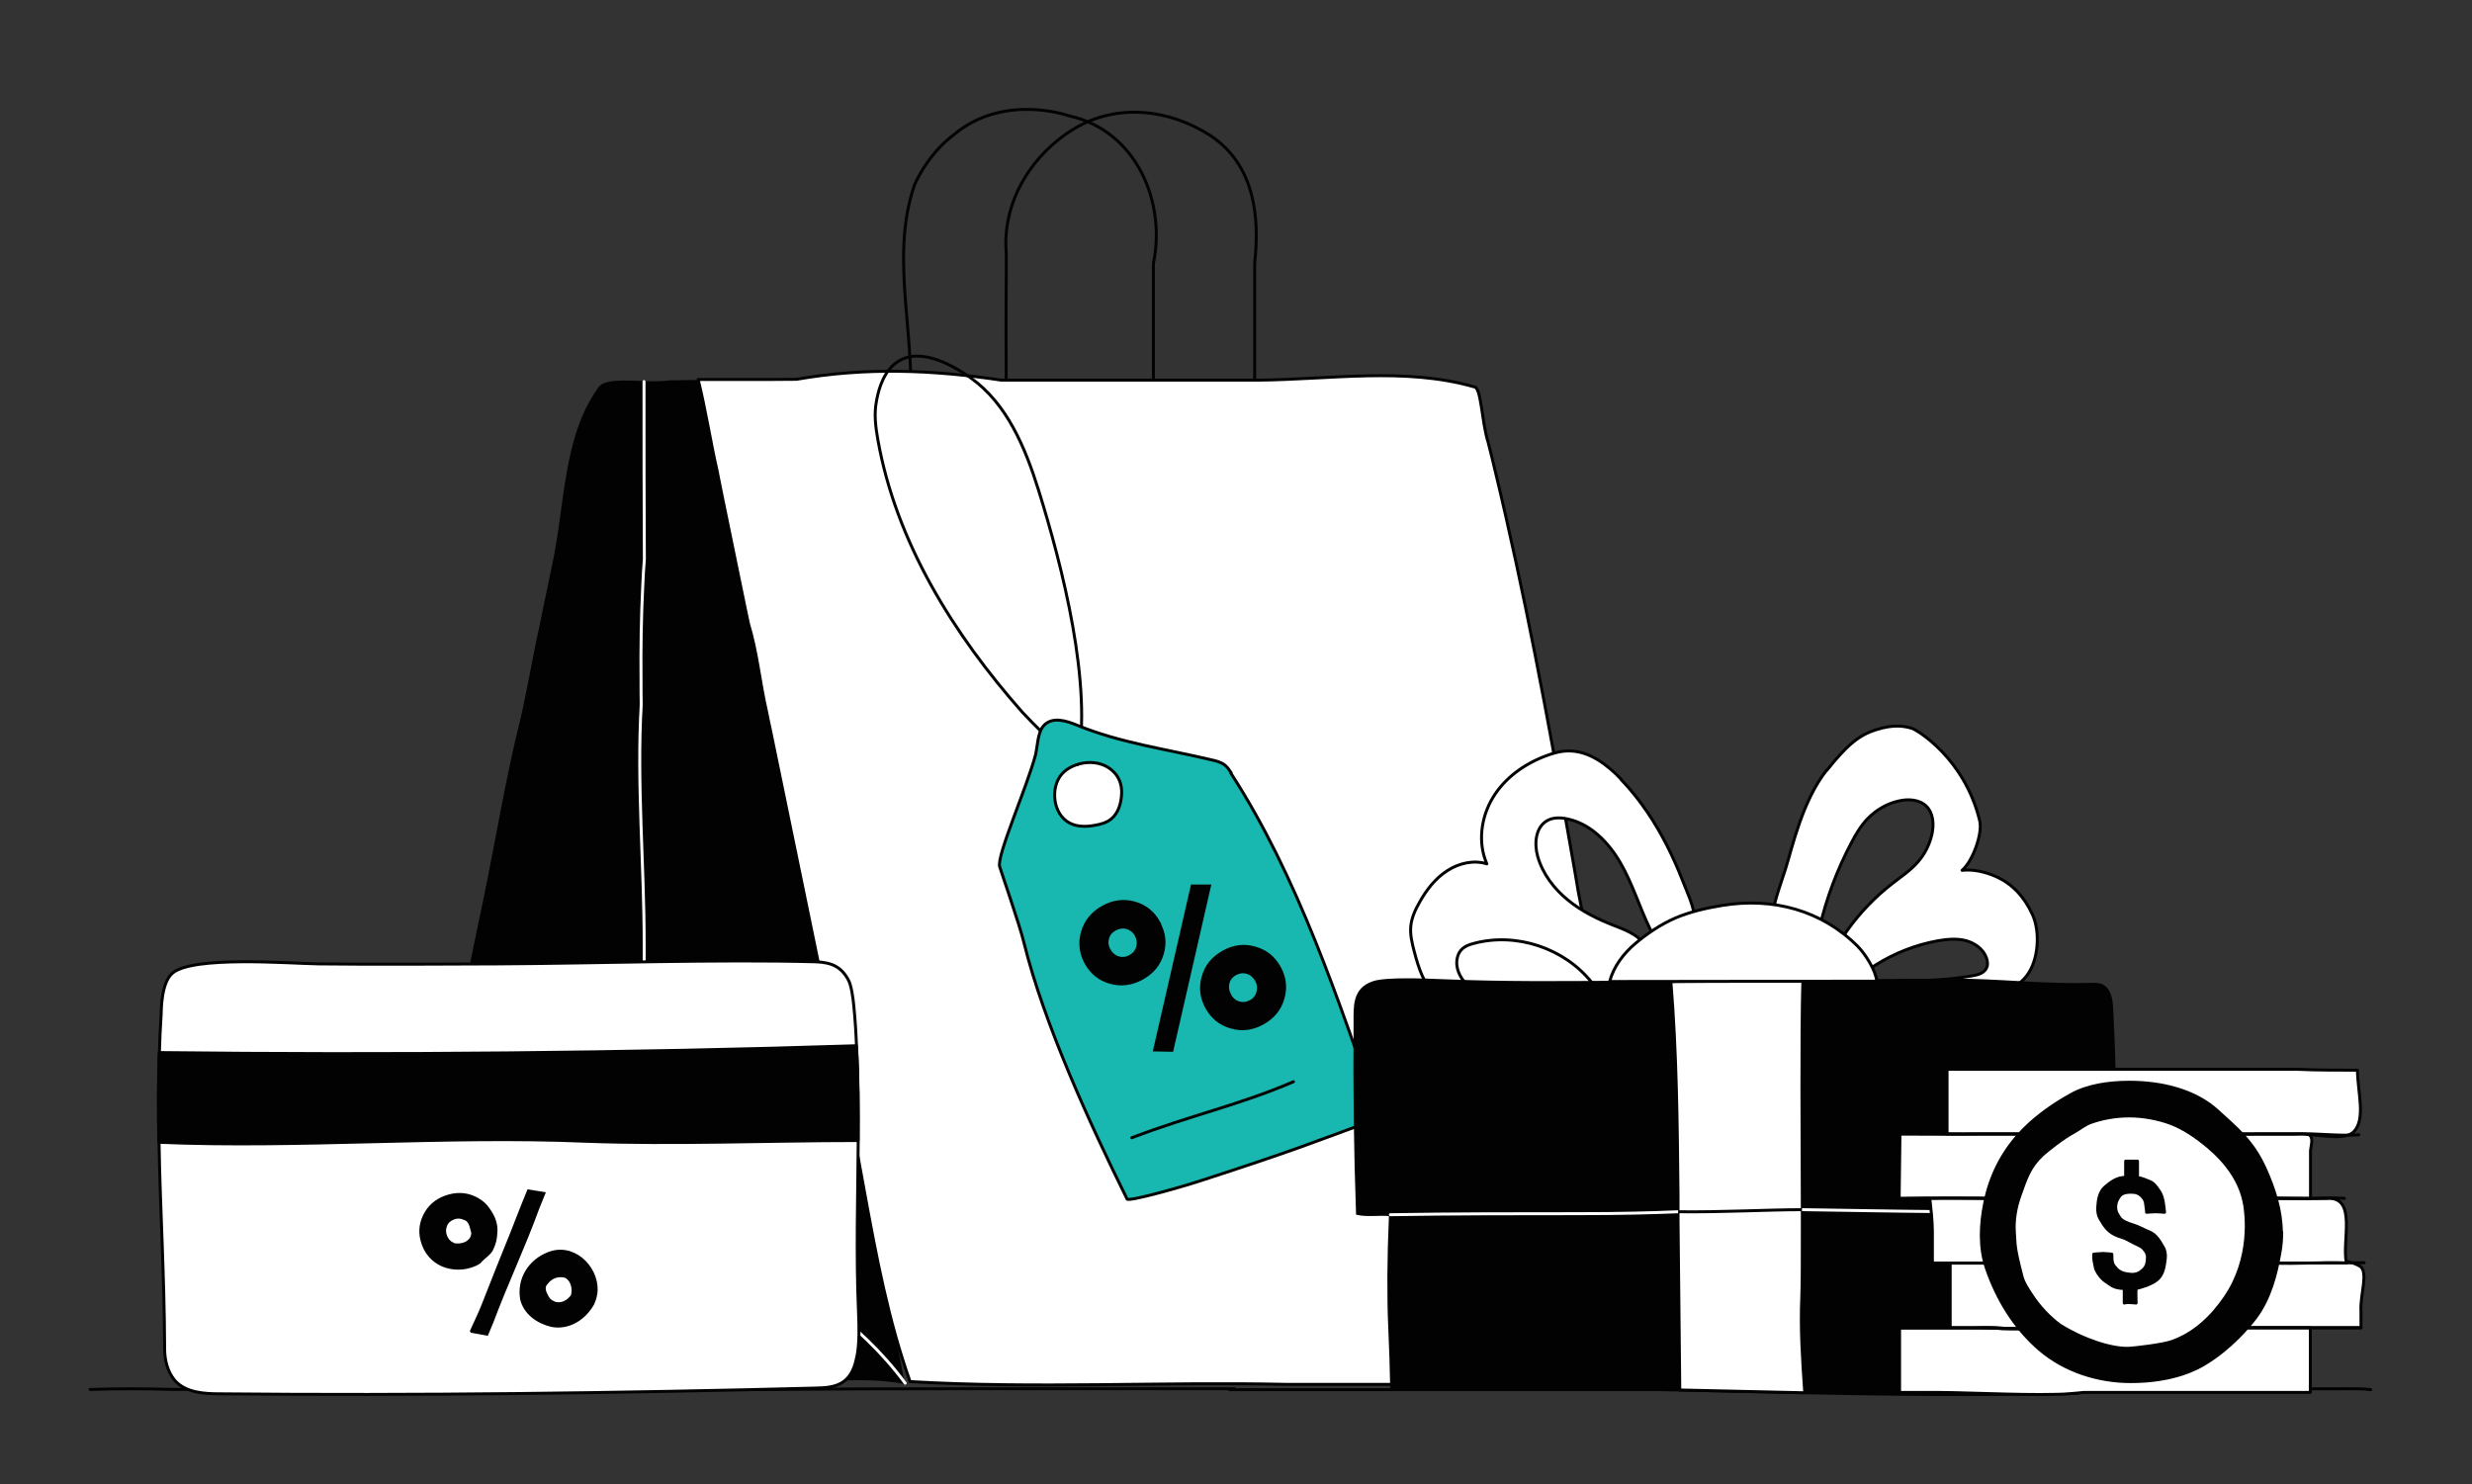
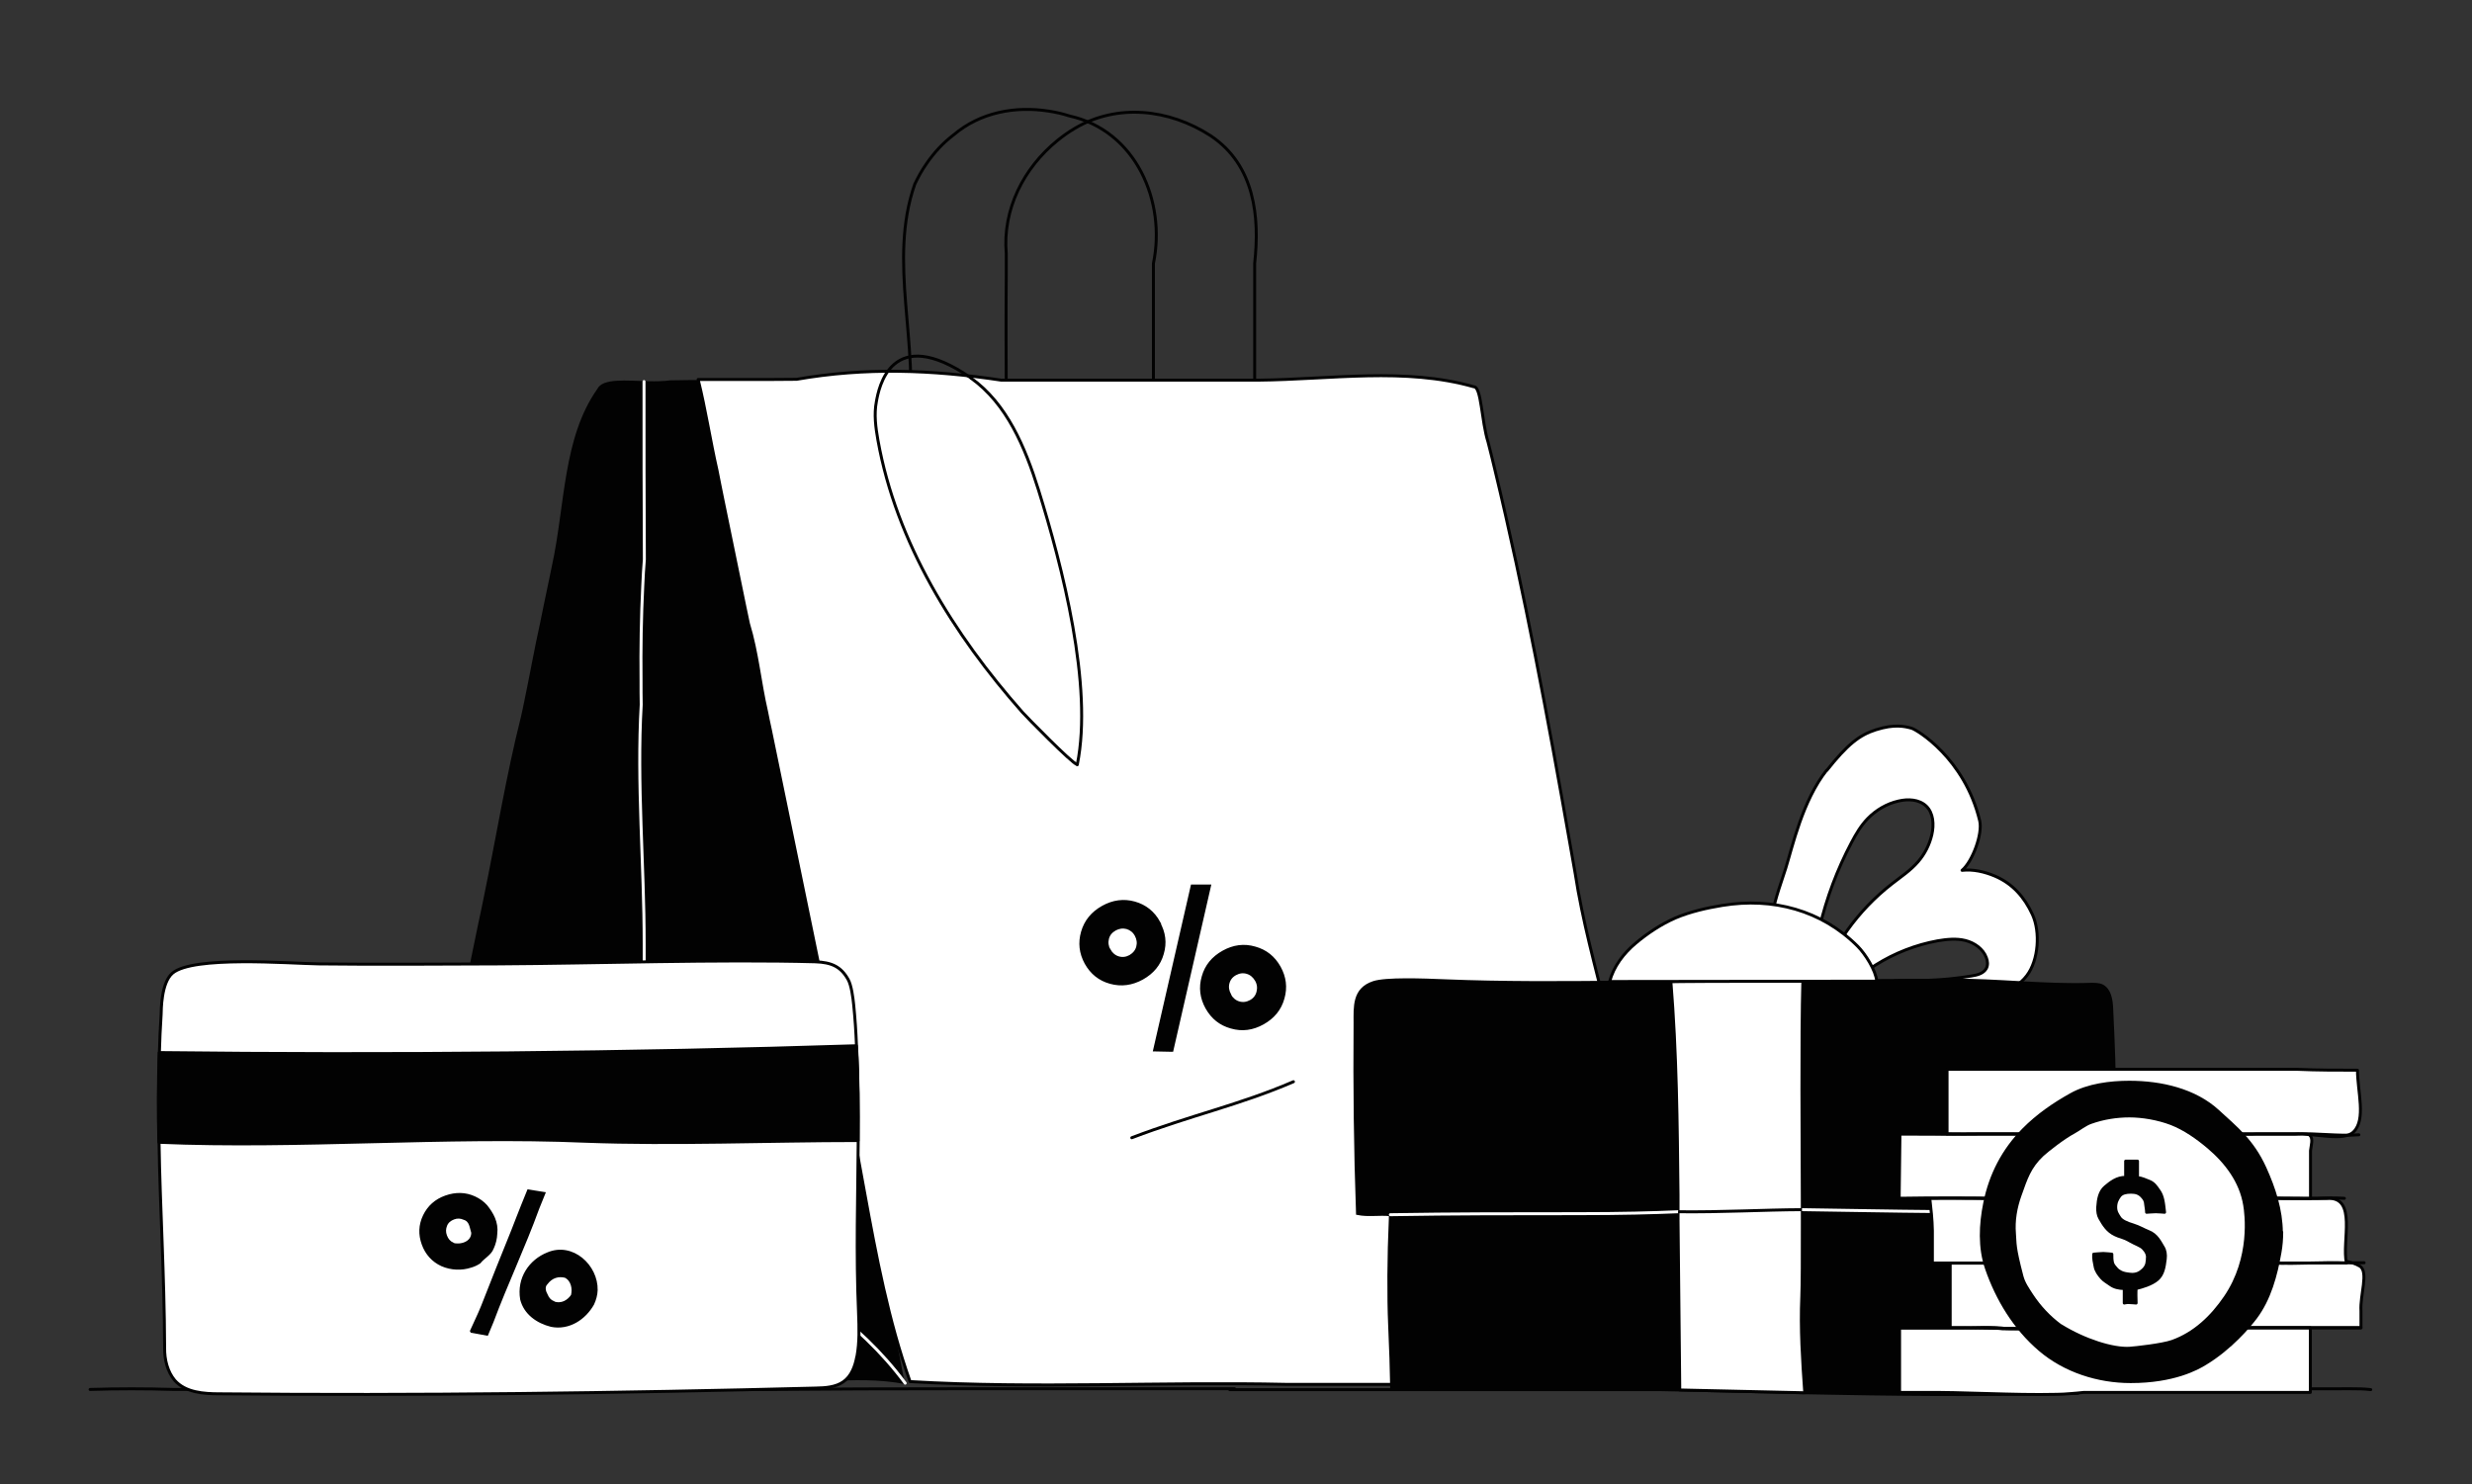
<svg xmlns="http://www.w3.org/2000/svg" id="Layer_1" version="1.1" viewBox="0 0 1416 850.3">
  <rect x="0" y="0" width="1416" height="850.3" fill="#333333" stroke="none" />
  <defs>
    <style>
      .st0, .st1, .st2, .st3, .st4, .st5, .st6 {
        stroke-width: 1.7px;
      }

      .st0, .st1, .st2, .st4, .st5, .st6 {
        stroke: #020202;
      }

      .st0, .st1, .st5 {
        stroke-miterlimit: 10;
      }

      .st0, .st3, .st6 {
        fill: none;
      }

      .st7, .st1, .st2 {
        fill: #020202;
      }

      .st2, .st3, .st4, .st6 {
        stroke-linecap: round;
        stroke-linejoin: round;
      }

      .st3 {
        stroke: #fff;
      }

      .st4 {
        fill: #fff;
      }

      .st5 {
        fill: #18b8b0;
      }
    </style>
  </defs>
  <path class="st6" d="M51.6,796c15.7-.5,31.8-.5,47.9,0h75.8c50-.5,100.2-.5,150.1,0h116.7c34.3-.3,68.5-.4,102.8-.4h9.3c51,0,102,0,153,0h-4s1,0,1.2.5h445.3c66.1-.5,131.3-.5,197.6-.5h-.9c3.8,0,7.6,0,11.6.5" />
  <path class="st6" d="M576.4,244.1v-17.3c-.1-23-.2-46.2,0-69.7,0-3.9,0-7.8,0-11.8-2.2-25.4,10-49.1,29.3-64.8,3.2-2.6,6.6-5,10.2-7.1,23.9-14.1,53.5-11.2,77.5,4.3,25.4,16.9,28.2,46.6,25.3,73.1,0,2.6,0,5.4,0,8.4v85" />
  <path class="st6" d="M520.3,243.8c6.5-46.2-11.8-94.2,3.7-138.3,1.9-4,4.1-8,6.7-11.7,2.1-3.1,4.5-6.1,7.1-8.9,2.6-2.8,5.4-5.3,8.4-7.6,15.3-13,35.4-16.7,54.8-13.6,3.9.6,7.8,1.5,11.5,2.7,38.5,8.5,55.5,49.4,48.2,84.5v93.3" />
  <path class="st7" d="M400.3,217.7s-7.1,0-16.4.2c-3.8.5-8,.6-12.3.5-12.9-.3-26.4-1.9-29.5,4.5-19.8,28.2-18.3,66.3-26,101.5-.7,3.4-1.4,7-2.2,10.6-.8,3.6-1.5,7.3-2.3,11-.7,3.4-1.4,6.8-2.1,10.3-3.5,15.8-6,30.2-9.2,45.5-.6,3.1-1.3,6.2-2,9.3-8.4,33.3-14.1,68.6-21.1,102.5-1,5.1-2.1,10.2-3.2,15.3-7.4,35.7-14.6,70.9-21.3,103.4-.7,3.2-1.3,6.5-2,9.5-10.3,50.9-21.6,100.3-31.5,151.1,26.8,0,53.6,0,80.4.1h14.8c34.6,0,69.1,0,103.5.1,4,0,7.8,0,11.7,0,29.5,1.2,59.1-5.8,88.7-.2-8.5-46.6-19.8-91.7-28.5-138.4-.7-3.5-1.4-7-2.2-10.5-14.2-68.8-31.2-151.6-46.5-225.8-.7-3.5-1.5-7-2.2-10.5-3.9-16.8-5.3-33.7-10.4-50.5-.7-3.2-1.3-6.4-2-9.5-4.7-22.6-8.9-43.4-12.6-61.3-1.2-6-2.4-11.7-3.4-17-3.7-15.4-5.1-30.9-9-45.3-.9-4.1-1.4-6.3-1.4-6.3h0Z" />
  <path class="st4" d="M963,793c-1.6-12.8-5.8-25.5-8-38.2-.6-3-1.3-6.2-1.9-9.5-2-9.9-4.3-21.1-6.9-33.3-.6-2.9-1.2-5.8-1.8-8.8-.7-3.9-1.5-7.7-2.5-11.4-3-10.3-7.3-20.2-7.3-30.1-2.8-55-24-107.2-32.3-161.3-1-5.5-1.9-11-2.9-16.5-12.7-72.3-25.9-143.4-43.2-215.2-1.2-5.1-2.5-10.3-3.8-15.4-3.8-12-3.8-31.7-8.1-31.7-39.5-11.3-81.8-4.2-123.9-3.8h-135.8c-3.7,0-7.4,0-11,0-39.7-6-77.8-7.4-117.3-.5-4.7,0-9.4.1-14.2.1-14.1,0-28.2,0-42.2,0,4.2,16.9,7,35.3,10.8,52,1,5.3,2.2,11,3.4,17,3.7,18,8,38.7,12.6,61.3.7,3.1,1.3,6.3,2,9.5,5.1,16.7,6.5,33.7,10.4,50.5.7,3.5,1.4,7,2.2,10.5,15.3,74.2,32.3,157,46.5,225.8.7,3.5,1.5,7.1,2.2,10.5,7,37.4,12.9,74.6,22.9,110.4,2.5,8.9,5.3,17.8,8.4,26.6,72,4.2,143.9,0,215.9,1.6h56.6c29.4-.2,59.1-.2,88.7-3,25.4-2.8,49.4-1.4,74.8,2.6,3.7.3,5.8.4,5.8.4h0Z" />
  <path class="st3" d="M518.5,792.4c-26.8-36.2-63.5-58.7-102.1-81.2-2.9-2.3-5.8-4.6-8.5-6.8-22.1-17.8-38.8-31.1-38.8-31.1,0,0-14.6,11.7-34.7,27.8-4,3.2-8.2,6.6-12.6,10-41.8,16.9-70,50.8-102.2,82" />
  <path class="st3" d="M368.9,218.6c0,34,0,67.8.2,101.9-.4,4.9-.7,9.8-.9,14.8-.9,18.1-1.2,36.4-1,54.7,0,4.6,0,9.2.1,13.7-2.6,45.1,1.7,91.7,1.7,136.9,0,4.7,0,9.3,0,13.8,0,31.2,0,62.4.1,93.8v25.2" />
  <path class="st6" d="M617,438c-2.9-.6-29.5-27.8-31.4-30-39.4-44.6-72.2-97.2-82.7-155.8-1.3-7.3-2.3-14.8-.9-22.1,1.3-7.3,8.1-45.4,54.2-13.6" />
  <path class="st6" d="M556.2,216.6c20.6,14.7,31,39.7,38.6,63.9,13.7,43.9,31.4,112.4,22.3,157.5" />
-   <path class="st5" d="M705.2,442.7c-1-1.5-2-3.1-3.5-4.3-2.2-1.8-5.1-2.5-7.8-3.1-26.5-6.3-51.9-9.6-77.1-19.9-5.8-2.4-14.2-5.2-19.1.5-3.4,3.8-3.4,12.1-4.6,16.8-5.3,19.5-22.1,57.2-20.5,63.7.7,2.5,11.4,33.2,13.9,43.5,11.4,46.4,37.9,104.1,59.1,147,.8,1.7,30.9-6.8,41.9-10.4,53.1-17.2,63.7-21.6,102.6-36-22.9-66.4-46.8-138.6-85-197.5h0ZM642.5,454.3c-.2,5.5-1.7,11.3-5.9,14.8-2.6,2.2-6,3.1-9.4,3.7-4.9.9-10.1,1-14.5-1.3-9.5-4.9-11.3-20.1-4.5-28,6.2-7.2,21.8-10.1,30.2-.8,2.9,3.1,4.2,7.3,4.1,11.5h0Z" />
  <path class="st6" d="M648.3,651.8c34.1-13,61.5-18.7,92.6-32.1" />
  <path class="st1" d="M663.8,528.5c-3.2-5.8-7.9-9.5-14-11.2-6.1-1.7-12.2-.9-18.1,2.4-5.9,3.3-9.8,8-11.6,14.2-1.8,6.2-1.1,12.1,2,17.8,3.2,5.7,7.8,9.4,14,11.1s12.2.9,18.2-2.4c5.9-3.3,9.8-8,11.5-14.1,1.8-6.1,1.1-12-2.2-17.8h0ZM671.3,601.7l21.5-94.1h-9.9l-21.5,93.9,9.8.2h0ZM635.3,544.4c-1.2-2.2-1.5-4.5-.9-6.8.6-2.3,2-4,4.3-5.3,2.2-1.2,4.5-1.5,6.8-.9,2.3.7,4.1,2.1,5.3,4.3,1.2,2.2,1.5,4.5.9,6.8-.6,2.3-2.1,4.1-4.3,5.4-2.2,1.2-4.5,1.5-6.8.8-2.3-.7-4-2.2-5.3-4.4h0ZM732.8,554.2c-3.2-5.7-7.8-9.4-14-11.1-6.2-1.8-12.2-1-18.1,2.3-5.9,3.3-9.8,8-11.5,14.2-1.8,6.2-1,12.1,2.1,17.7,3.2,5.7,7.8,9.4,14,11.1,6.2,1.8,12.2,1,18.1-2.3,5.9-3.3,9.8-8,11.5-14.2,1.8-6.2,1-12.1-2.1-17.7h0ZM704.4,570c-1.2-2.2-1.6-4.5-1-6.8.6-2.3,2-4.1,4.2-5.3,2.2-1.2,4.5-1.5,6.8-.8,2.3.7,4,2.2,5.3,4.4,1.2,2.1,1.5,4.4.9,6.8s-2,4.2-4.2,5.4c-2.2,1.2-4.5,1.5-6.8.8-2.3-.7-4-2.2-5.3-4.4h0Z" />
  <g id="card_cart_bank_card_kart">
    <path class="st4" d="M490.8,777.2c-1,5.5-3.1,11.2-7.7,14.4-4.4,3.1-10.2,3.5-15.6,3.6-112.2,2.9-229.5,4.4-341.6,3.3-9.2,0-19.6-.7-25.8-7.7-4.2-5-5.9-11.9-5.8-18.6-.2-43.7-2.6-79.6-3.2-117.8-.4-16.4-.4-33.3.2-51.4.2-7,.5-14.4,1-21.8.1-2.1-.1-18.1,6.5-23.7,11.8-10,66.3-5.6,83.6-5.3,34.4.4,68.6.1,103.2,0,54.8-.3,126.6-2.7,181.4-1.2,9.4.3,14.7,2.8,18.8,10.1,1.9,3.3,2.8,10.6,3.2,14.5.8,7.9,1.3,15.6,1.6,23.3,1.1,18.5,1.1,36.5,1,54.3-.2,32.3-1.3,64.5.2,99.2.3,8.2.6,16.4-.9,24.6h0Z" />
    <path class="st2" d="M491.4,653.4c-50.7,0-106,2.3-156.1.4-80.4-3.4-164.1,4-244.3.6-.4-16.4-.4-33.3.2-51.4,129.8,1.5,269.7.3,399.3-3.9,1.1,18.5,1.1,36.5,1,54.3h0Z" />
  </g>
  <path class="st1" d="M282,715c-1.2,3.3-5.2,5.3-7.4,8.1-1.5,1-3.2,1.8-5,2.3-5.2,1.7-11.1,1.5-16.4-.8-2.6-1.2-4.8-2.8-6.6-4.8s-3.2-4.3-4.2-7.1c-2-5.5-1.8-10.9.7-16.1,2.5-5.2,6.6-8.9,12.3-10.9s11.2-1.9,16.4.5c2.6,1.2,4.8,2.8,6.6,4.8,3.4,4.3,6.4,9.3,5.6,15.8-.1,2.8-.8,5.6-2,8.2h0ZM270.1,762.5c1.1-2.3,2.1-4.7,3.2-7s2.1-4.7,3.1-7.1c5.5-14.1,11.5-29.1,17.3-43.4.9-2.4,1.9-4.8,2.8-7.2.9-2.4,1.9-4.8,2.8-7.1,2.1-5.2,3.4-8.4,3.4-8.4l8.8,1.4-3.4,8.4c-8.1,22.3-18.1,43.3-26.2,65-1,2.4-2,4.8-3,7.2l-8.7-1.6h0ZM259.1,712.8c4.7,1.4,11.7-.6,11.7-6.6-1-3-1-7-4.9-8.2-2-.9-4-1-6.1-.2s-3.7,2.1-4.5,4.1-.9,4-.1,6.1c.8,2.2,2.1,3.7,4.1,4.7h0ZM339.5,747c-4.7,8.3-13.7,14.3-23.7,12.3-8-2-15-7-17-15-2-12,5-22,15-26,14-6,28,7,27.7,20.8-.1,2.7-.8,5.3-2,7.9h0ZM316.9,746.3c5,1.9,9-1.1,11-4.1,1-4,0-9-4-11-4-1-8,0-11,4-2,2-1,5,0,6.7.8,2,2.1,3.5,4,4.3h0Z" />
  <path class="st4" d="M1046.4,441.4c11.8-14.9,18.7-20.3,28.1-23.3,10.7-3.4,16.5-2,20.5-.9,2.9.8,30.3,17.1,39,53,1.8,7.5-4.2,23.5-10.1,28.4,6.4-.7,12.9.8,18.8,3.3,10.1,4.3,16.9,12,21.5,22,4.6,10,3.5,26.2-3.2,35-8.1,10.7-19.9,9.6-33.3,10.7-17.4,1.4-35,1.2-52.4-.8,1.4-3.3,4.8-5.4,8.3-6.3,3.5-.9,7.2-.8,10.8-.7,11.7.1,23.4-.8,35-2.7,3.2-.5,6.8-1.4,8.4-4.3,1-1.9.8-4.2,0-6.2-1.8-5-6.8-8.5-12-9.8s-10.7-.7-16,.2c-12.5,2.3-24.5,7-35.2,13.7-5.9,3.7-11.7,8.1-18.6,9.5,1.4-7.3-3.5-14.9-1.6-22.1.7-2.5,2.2-4.8,3.7-7,7.2-10.1,15.9-19.2,25.7-26.8,5.1-4,10.6-7.6,14.9-12.6,3.9-4.5,6.6-9.9,7.9-15.6,1.3-5.7.9-12.3-3.2-16.3-4.1-3.9-10.5-4.2-15.9-2.9-6.7,1.5-12.8,5.1-17.6,10-3.9,4-6.8,8.9-9.4,13.9-8.1,15.3-14.2,31.6-18.2,48.4-.5,2.3-1.2,4.9-3.2,6.2-1.1.7-23.8-10.1-23.3-15.6.4-5.1,5.6-19.6,7.1-24.4,3.9-12.5,9.6-38.6,23.4-56.1h0Z" />
-   <path class="st4" d="M928.7,446.5c-8.1-8.5-18.3-16.3-30.1-16.3-4.5,0-8.8,1.2-13,2.8-12.4,4.6-23.7,12.7-30.5,24-6.8,11.3-8.7,25.8-3.4,37.9-7.6-2.4-16.1-.4-22.8,4-6.7,4.3-11.7,10.8-15.6,17.7-2.5,4.4-4.8,9.2-5.2,14.3-.4,4.8.8,9.6,2,14.2,2.5,9.4,5.5,19.2,12.8,25.6,6.7,5.8,15.9,7.8,24.8,8.2,8.9.4,17.8-.4,26.6.8-5.3-1.9-10.5-3.9-15.8-5.8-5.3-1.9-10.6-3.9-15.2-7.2-4.5-3.3-8.2-8.2-8.8-13.8-.3-3.4.6-7.1,3.2-9.4,1.8-1.6,4.1-2.4,6.4-3,24.4-6.6,52.2,2.7,67.8,22.5,2.8,3.5,5.7,7.6,10.1,8.2,4.5.6,8.5-2.7,11.7-5.9,5.7-5.6,11.6-13,9.6-20.7-2-7.8-10.8-11.3-18.3-14.2-9.6-3.7-19-8.3-26.9-14.8-8-6.5-14.5-15.1-17.3-25-2.1-7.4-1.2-16.8,5.5-20.5,3.2-1.8,7.2-1.8,10.8-1.1,13.6,2.5,24.2,13.4,31.1,25.3s10.9,25.3,16.9,37.7c1.7,3.4,4.2,7.2,8,7.3,2,0,3.8-1,5.5-2,4.4-2.8,12.8-7.1,11.9-13.1-.9-6.6-4.4-13.8-6.8-20-5.3-13.5-11.7-26.5-19.8-38.5-4.6-6.8-9.7-13.3-15.4-19.2h0Z" />
  <path class="st1" d="M1189.7,798.2c-56.1,1.3-107.2.7-156.1-.3-24.2-.5-47.9-1.1-71.4-1.6-54.5-1.2-108-2.1-164.7-.4-.1,0-.2,0-.3,0-.2-11.7-.6-23.3-1.2-37-.7-15.9-.6-38.9.4-60.7,0-.8,0-1.5.1-2.2,36.5-.6,70.7-.6,107.4-.6,25.7,0,43.1-.5,57.4-1.1,19.3-.7,32.9-1.6,53.7-1.4,5.9,0,11.6.1,17.4.2,51.6.7,98.3,2.1,157.8.3,0,2.1.2,4.2.2,6.3.9,34.7-1.2,64.3-.5,98.5h0Z" />
  <path class="st1" d="M1207.2,693.3c-4.8.5-12.5-.4-17.2,0-52.5,4.4-105,9.6-157.8,7.9-23.7-.8-47.3-1.7-71-2.3-26.8-.7-53.5-1-80.2-.2-28.2.8-56.6.4-84.6-2.8-6.3-.7-12.6.6-18.8-.7-1.3-36.4-1.7-72.7-1.4-109.1,0-9.3-.9-19.4,10.6-23.2,7-2.3,27.9-1.6,41.6-1,32.3,1.3,65.1,1.1,97.5.8,10.7-.1,21-.2,31.1-.3,26.5-.2,51.2-.3,75.6-.5,28.1-.1,55.6-.2,84.8-.4,26.2-.2,53.8,3.3,80,2.4,2.2,0,4.6-.1,6.6.8,4.5,2.2,5.4,8.1,5.6,13,2,40.2,3,75.7-2.3,115.6h0Z" />
  <path class="st4" d="M1033.6,797.9c-24.2-.5-47.9-1.1-71.4-1.6-.3-32.5-.7-64.9-1-97.4,0-1.6,0-3.1,0-4.7,0-3.2,0-6.4,0-9.6-.4-40.8-.8-81.6-4.1-122.3,26.5-.2,51.2-.3,75.6-.5-.9,33.5-.4,89.6-.3,131.2,0,2.8,0,5.5,0,8.2,0,19.3,0,34.7-.3,41.6-.8,18.4.4,36.7,1.7,55.1h0Z" />
  <path class="st3" d="M1032.2,693c51.6.7,98.3,2.1,157.8.3" />
  <path class="st3" d="M796.4,695.9c36.5-.6,70.7-.6,107.4-.6,25.7,0,43.1-.5,57.4-1.1" />
  <path class="st0" d="M961.2,694.2c25.3.3,48.7-1.1,71-1.2" />
  <path class="st4" d="M922,562.4c2.3-8.7,8-16.2,14.9-22,6.9-5.8,14.6-10.9,22.8-14.5,8.5-3.6,17.8-5.7,26.9-7.2,28.9-4.7,56.8,2.7,77.5,23.4,4.3,4.3,10.5,14,10.9,20l-153.1.2h0Z" />
  <g id="coins">
    <path class="st4" d="M1117.2,760.7h3.4c2.4,0,4.7,0,7.1,0,7.2,0,14.4-.6,21.3.4,2.4,0,4.8,0,7.1.1,11.9.2,23.7.1,35.5-.6h160.8v-9.6c-.6-8.9,4.5-22.3-.6-25.6-10.8-6.4-28.1-1.9-43-1.9-3.4,0-6.8,0-10.2,0h-64.1c-24,0-47.1,0-70.8,0h-46.6v37h0Z" />
    <path class="st4" d="M1106.9,723.6h57.2c24.8,0,48.6,0,72.9,0h55.1c3.7,0,7.2,0,10.6,0,14,.6,27.7-.7,41.4,0-2.9-12.2,6.5-38.5-11.4-37h-13.4c-33.6-.3-66.8-.3-101,0h-6.2c-5-.3-9.4-.3-14.6-.2-2.4,0-4.9,0-7.3,0-12.1,0-24.2,0-36.2.2h-5.4c-14.3-.3-28.7-.3-43.2-.3.7,6.4,1.4,12.2,1.5,18.8,0,1.5,0,3.1,0,4.6v13.9h0Z" />
    <path class="st4" d="M1087.9,686.6c19.6-.3,38.4-.3,57.7,0,2,0,3.9,0,5.9,0,13.7-.1,27.1-.2,40.7-.1,2.2,0,4.4,0,6.7,0,4.6-.2,8.9-.2,13.4.1h6.2c34-.3,68.6-.3,102.2,0h2.8v-27.4c.3-3,1.7-6.9-.4-8.8-1.4-1.9-5.8-.6-9.6-.8h-14.2c-19.5.1-38.2.1-57.9,0h-29.2c-22.5.1-44.2.1-66.7,0h-5.4c-16,.1-31.9.1-48,0h-3.8s0,1,0,2.7c-.2,10.2-.2,21.2-.4,31.5,0,1.7,0,2.7,0,2.7h0Z" />
    <path class="st4" d="M1115.1,649.6c6.1.1,13.3.1,20,0h7.9c23.6.1,47.4.1,71,0h29.8c18.6.1,36.7.1,55.4,0h14.7c12-.5,28.5,4.6,34.3-1.2,7.2-7.1,2.2-23.1,2.2-35.3-11.5,0-23.1,0-34.4-.5-1.7,0-3.5,0-5.3,0h-22.9c-26,0-52,0-77.6,0h-94.9v27.4c0,2.7,0,5.1,0,6.9,0,1.7,0,2.7,0,2.7h0Z" />
    <path class="st4" d="M1088.2,797.7h11.5c25.8-.3,52.5,1.7,78.5,1.1,2.6,0,5.2-.2,7.7-.4,2.6-.2,5.1-.4,7.7-.7,1.7,0,3.8,0,5.9,0h123.9v-37h-130.2c-13,.7-25.8.8-38.6.6-2.6,0-5.1,0-7.7-.1-7.8-1-15-.3-23.2-.4-2.6,0-5.2,0-7.8,0h-27.8v37h0Z" />
    <path class="st4" d="M1088.2,760.7h36.7c9.2.2,17.8.2,27.4.4,2.5,0,5,.1,7.4.2,9.9.2,19.9.1,30.1-.6,1.8,0,3.8,0,5.8,0h156.8" />
    <path class="st4" d="M1106.9,723.6h58.3c25.9,0,51.2,0,77.1,0h50.8c3.4,0,6.8,0,10.1,0,17,0,33.6,0,51-.2" />
    <path class="st4" d="M1087.9,686.6c20.3-.3,40.5-.3,60.8,0h6c9.9-.1,20.1-.2,30.3-.2s5.1,0,7.7,0c4.9,0,10,0,15.3.1,2.5,0,5.1,0,7.6,0h6.3c33.4-.3,65.9-.3,99,0h6.3c5.4-.3,10.4-.3,15.7,0" />
    <path class="st4" d="M1088.2,649.6h4.1c13,.1,26.7.1,39.9,0h17.1c21.6.1,42.5.1,64.2,0h30.7c18.9.1,37.7.1,56.3,0h9.9c1.6,0,3.2,0,4.8,0,12.2-.5,23.7,1.4,36,.5" />
  </g>
  <g id="money_finance_coin_dollar">
    <path class="st2" d="M1307,705.8c0,3.9-.3,7.8-1,11.7-2.3,13.1-5.9,26.6-13.9,37.3-3.6,4.8-14.3,17.6-28.9,26.4-4.5,2.8-18,10.3-42.7,10.3-18.8,0-37.8-6.1-52.1-18.3s-24.4-28.8-30.5-46.5c-4.1-11.9-3.5-25.2-1-37.5,3.3-16.3,10.6-30.4,22.3-42.2,7.9-8,17.3-14.5,27.2-20,9.7-5.4,22.3-7,33.3-7,18.2,0,37.6,4.4,50.9,16.7,10.4,9.6,19.6,16.7,26.8,32.5,5.3,11.7,9.3,24,9.4,36.8h0Z" />
    <path class="st4" d="M1180.3,759.4c-6.5-4.8-12.1-10.8-16.5-17.5-2.2-3.4-4.6-6.8-5.6-10.7-4.6-17.5-3.8-18.6-4.3-24.6-.6-7.4.7-14.8,3.2-21.8,3.4-9.5,5.4-16.2,12.9-23.2,3.1-2.8,12-9.8,18-13,3.1-1.7,6.5-4.5,9.8-5.6,7-2.5,14.6-3.7,22-3.7s16.3,1.5,23.9,4.4c7.7,3,14.9,8.1,21.2,13.4,10.4,8.8,18.7,19.8,20.9,33.3.8,4.7,4.3,30.1-11.1,52.7-7.7,11.3-17.6,20.8-30.5,25.4-5.7,2-21.1,3.7-24.3,3.9-9.5.6-25.8-4.5-39.5-13" />
    <path class="st2" d="M1230,721.2c.5-2.4-.8-4.4-2.3-6s-4.4-2.4-7.7-4.3c-3.7-2.2-6.4-2.4-8.4-3.5-4.5-2.1-6.7-5.8-8.8-9.5-1-1.7-1.3-4-1.2-6.3.3-4.7,1.1-9,4.3-11.7,3-2.5,6.7-5.5,11.7-5.4v-9.3h6.8v9.4c2.5.3,4.6,1.3,6.6,2.1,2.9,1.1,4.1,3.2,5.4,5,2.7,3.5,2.9,7.7,3.5,12.8,0,0-3.8-.3-5-.3s-5.3.3-5.3.3c0-1.6-.4-3-.5-4.3-.1-2.3-.9-3.4-1.8-4.4-1.9-2.3-4-2.8-6.7-2.8s-5.1.5-6.4,2.2c-1.3,1.8-2.3,3.6-2.3,6.4s1.2,4.2,2.3,6c1.1,1.7,4,3.1,7.8,4.2,3.5,1.1,5.8,2.6,8.6,3.7,5,1.9,6.8,6.3,8.5,9,1.1,1.7,1.5,4.2,1.2,6.7-.6,5-1.3,8.9-4.4,11.7-3.3,2.9-9,4.5-12.3,5.3,0,0-.2,3.1-.1,4,0,1.2.1,4.3.1,4.3,0,0-3.6-.3-4.8-.3-.5,0-2,.3-2,.3,0,0,0-4.6,0-6.1,0-.5,0-2.2,0-2.2-3.3-.1-5.8-.7-7.9-2.2-2.1-1.5-3.7-2.3-5.1-3.9-1.6-1.8-3.3-4.1-3.7-6.6-.4-2.3-1-4.3-.8-7,0,0,4.1-.4,5.5-.4s4.9.4,4.9.4c0,2,0,3.2.4,5,.3,1.2,1.5,2.5,2.3,3.4.7.8,1.6,1.4,2.6,1.9,1.4.7,3.2,1,5.2,1.2,3.5.4,5.6-.9,7.3-2.5,1.1-1,1.8-2.1,2.2-3.5.2-.8.2-1.8.4-2.7h0Z" />
  </g>
</svg>